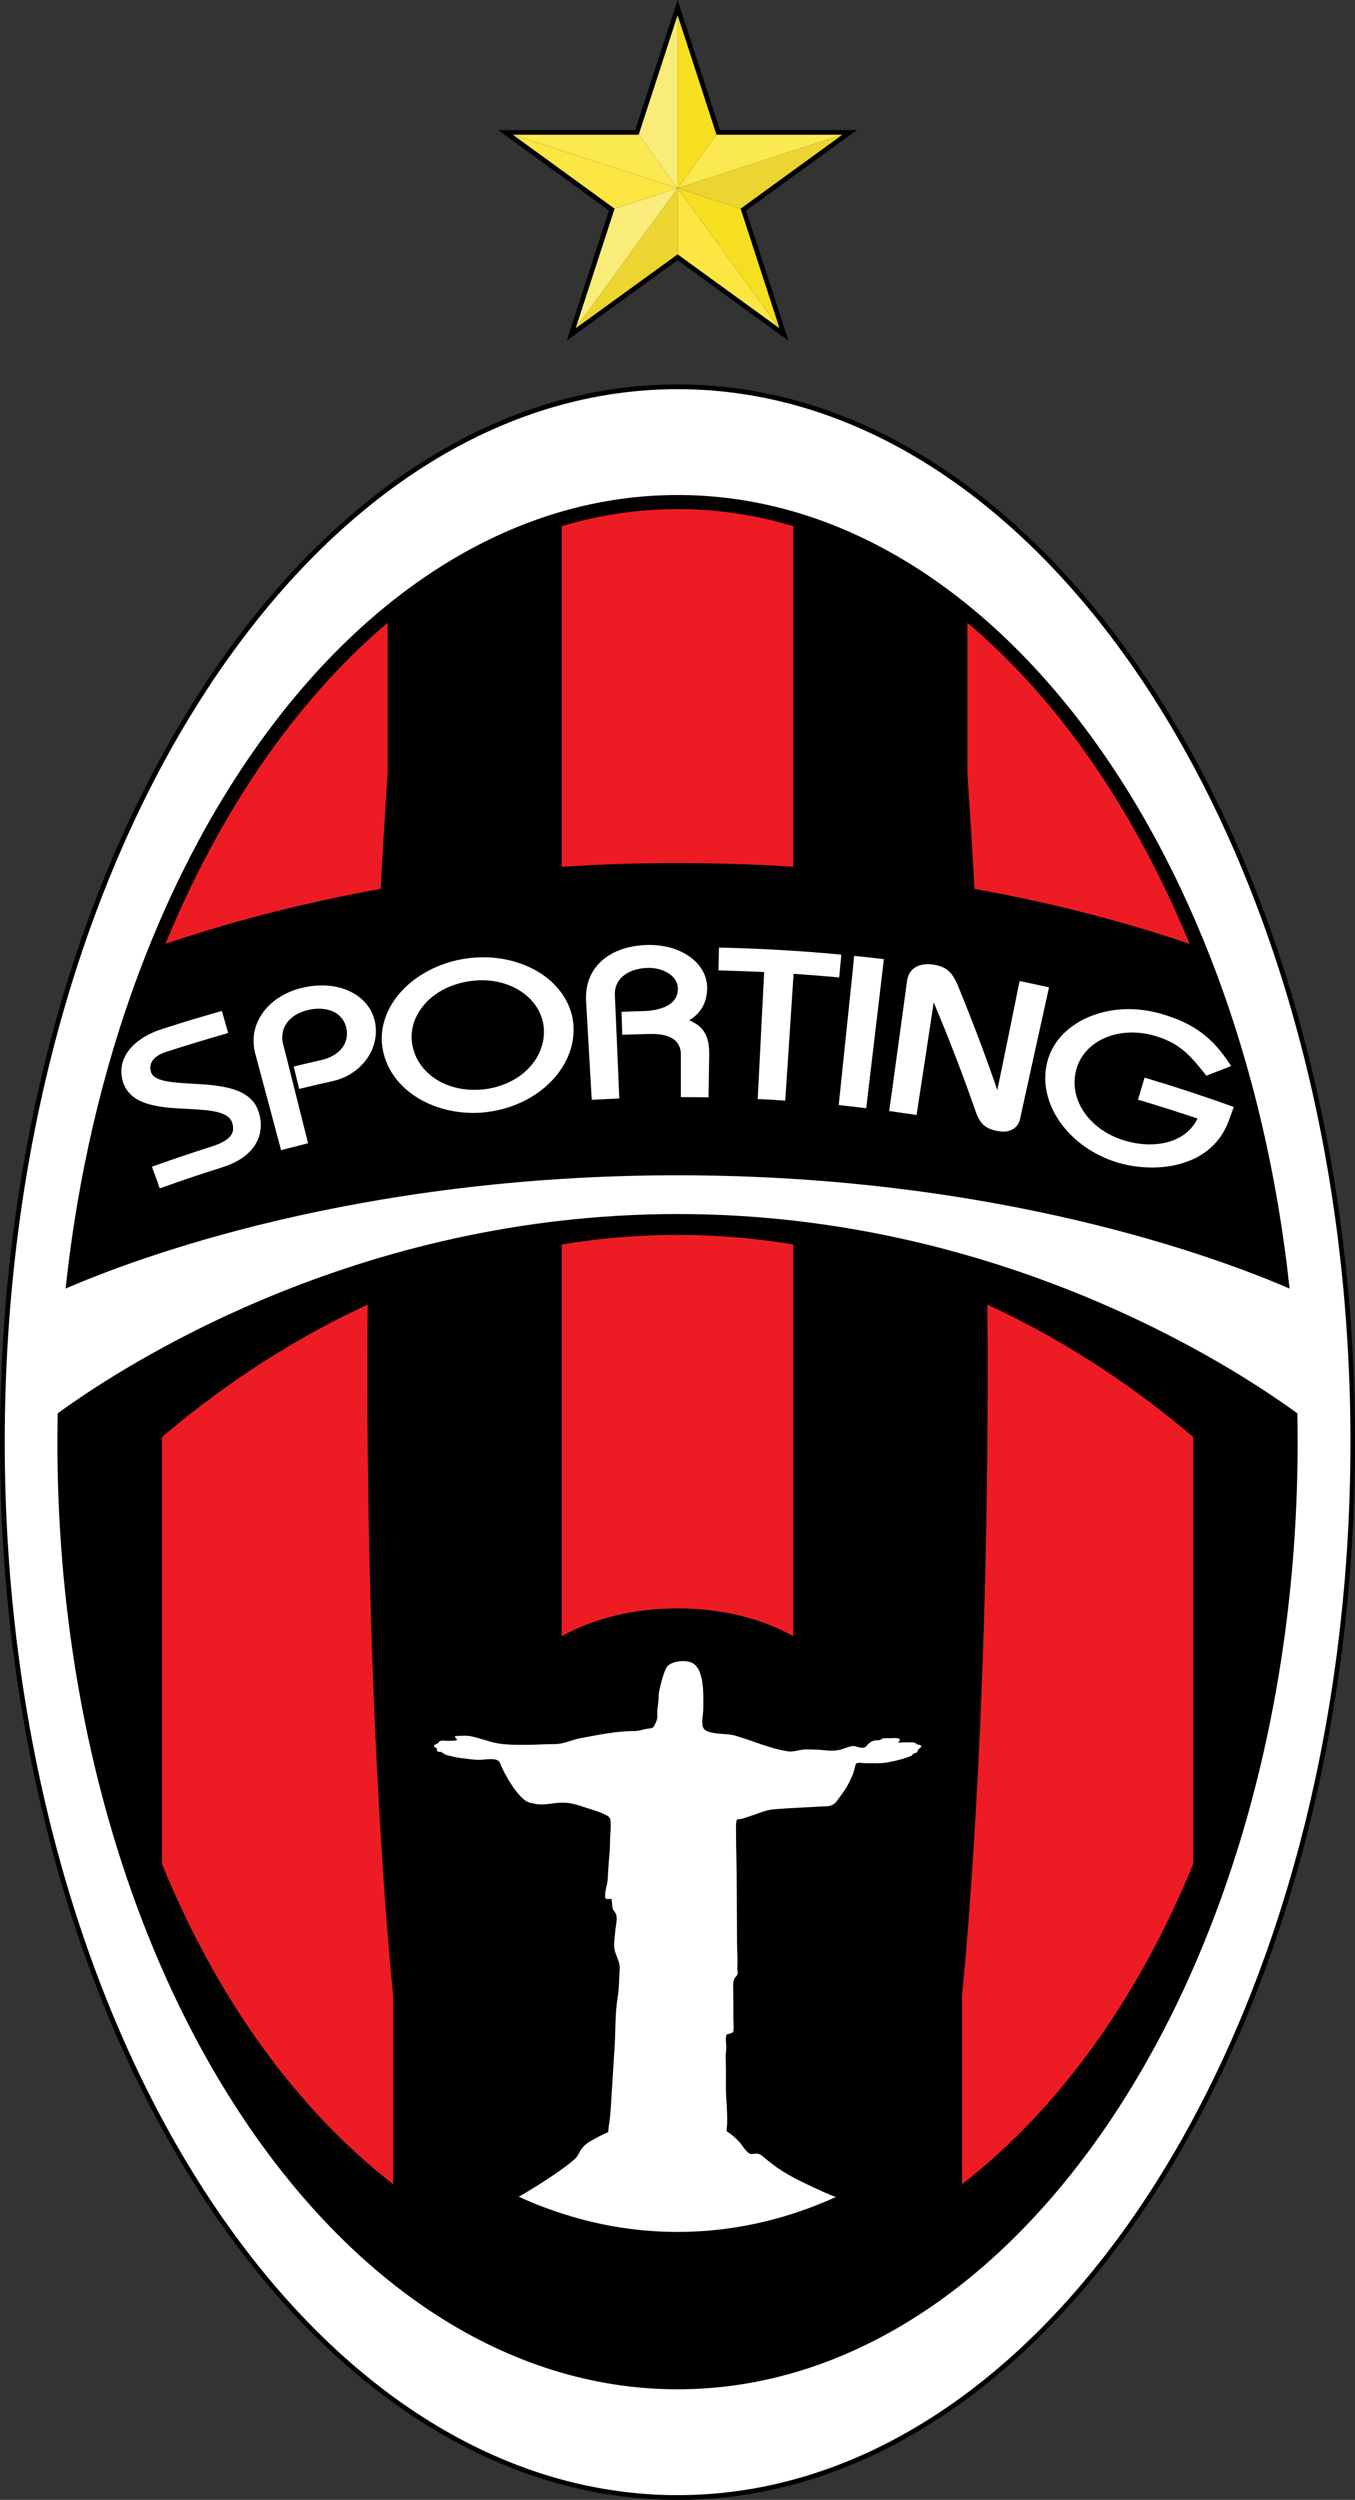
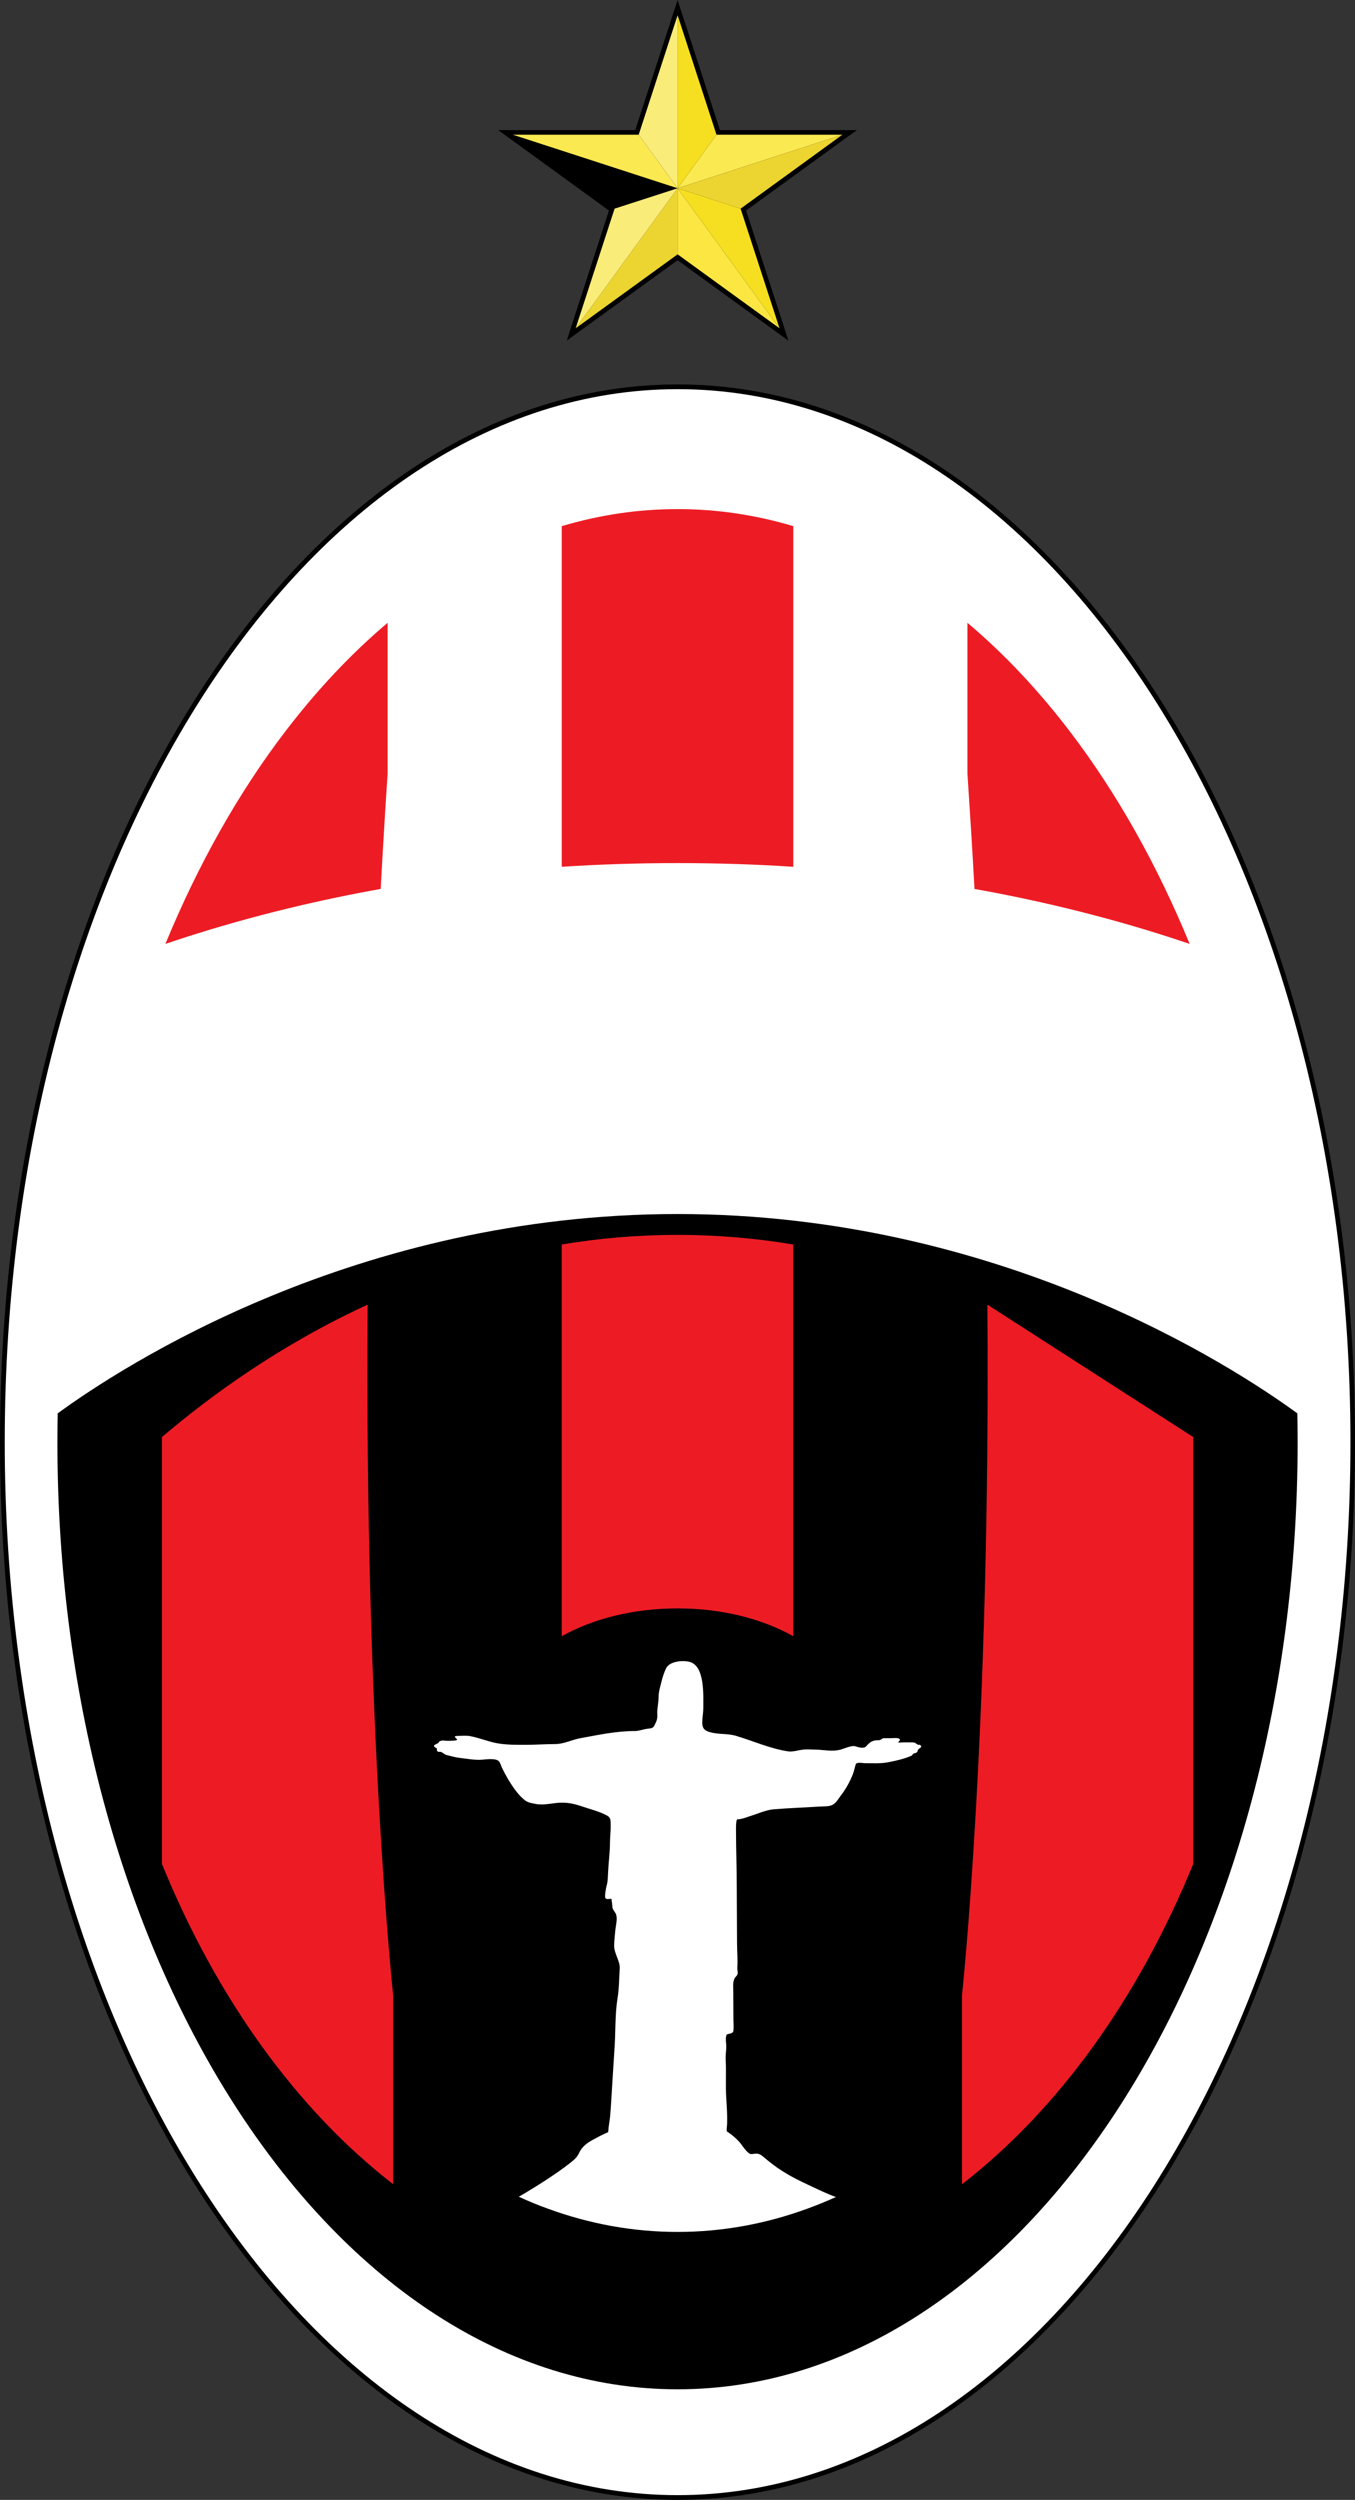
<svg xmlns="http://www.w3.org/2000/svg" width="36.87pt" height="68pt" viewBox="0 0 36.87 68" version="1.1">
  <rect x="0" y="0" width="36.87" height="68" fill="#333333" stroke="none" />
  <defs>
    <clipPath id="clip1">
      <path d="M 0 10 L 36.871 10 L 36.871 68 L 0 68 Z M 0 10 " />
    </clipPath>
  </defs>
  <g id="surface1">
    <g clip-path="url(#clip1)" clip-rule="nonzero">
      <path style=" stroke:none;fill-rule:nonzero;fill:rgb(0%,0%,0%);fill-opacity:1;" d="M 18.438 10.457 C 15.941 10.457 13.52 11.223 11.238 12.73 C 10.148 13.453 9.094 14.348 8.105 15.391 C 7.133 16.418 6.215 17.602 5.383 18.906 C 3.695 21.547 2.367 24.621 1.441 28.047 C 0.484 31.586 0 35.352 0 39.227 C 0 43.105 0.484 46.867 1.441 50.41 C 2.367 53.836 3.695 56.91 5.383 59.551 C 6.215 60.855 7.133 62.039 8.105 63.066 C 9.094 64.109 10.148 65.004 11.238 65.727 C 13.52 67.234 15.941 68 18.438 68 C 20.934 68 23.355 67.234 25.633 65.727 C 26.727 65.004 27.781 64.109 28.766 63.066 C 29.742 62.039 30.656 60.855 31.492 59.551 C 33.18 56.91 34.504 53.836 35.43 50.41 C 36.387 46.867 36.871 43.105 36.871 39.227 C 36.871 35.352 36.387 31.586 35.43 28.047 C 34.504 24.621 33.18 21.547 31.492 18.906 C 30.656 17.602 29.742 16.418 28.766 15.391 C 27.781 14.348 26.727 13.453 25.633 12.73 C 23.355 11.223 20.934 10.457 18.438 10.457 " />
      <path style=" stroke:none;fill-rule:nonzero;fill:rgb(100%,100%,100%);fill-opacity:1;" d="M 18.438 10.586 C 28.547 10.586 36.746 23.41 36.746 39.227 C 36.746 55.047 28.547 67.871 18.438 67.871 C 8.324 67.871 0.129 55.047 0.129 39.227 C 0.129 23.41 8.324 10.586 18.438 10.586 " />
    </g>
-     <path style=" stroke:none;fill-rule:nonzero;fill:rgb(0%,0%,0%);fill-opacity:1;" d="M 18.438 13.465 C 26.824 13.465 33.781 22.809 35.09 35.051 C 33.176 34.223 27.176 31.969 18.438 31.969 C 9.695 31.969 3.695 34.223 1.785 35.051 C 3.094 22.809 10.051 13.465 18.438 13.465 " />
    <path style=" stroke:none;fill-rule:nonzero;fill:rgb(0%,0%,0%);fill-opacity:1;" d="M 18.438 33.023 C 9.695 33.023 3.348 37.148 1.57 38.445 C 1.566 38.703 1.562 38.965 1.562 39.227 C 1.562 53.457 9.117 64.992 18.438 64.992 C 27.754 64.992 35.309 53.457 35.309 39.227 C 35.309 38.965 35.305 38.703 35.301 38.445 C 33.523 37.148 27.176 33.023 18.438 33.023 " />
    <path style=" stroke:none;fill-rule:nonzero;fill:rgb(92.899%,10.999%,14.099%);fill-opacity:1;" d="M 10.004 35.488 C 7.633 36.578 5.738 37.957 4.406 39.09 L 4.406 50.699 C 5.898 54.363 8.082 57.387 10.699 59.414 L 10.699 54.281 C 10.699 54.281 9.914 47.031 10.004 35.488 " />
    <path style=" stroke:none;fill-rule:nonzero;fill:rgb(92.899%,10.999%,14.099%);fill-opacity:1;" d="M 7.762 19.898 C 6.48 21.574 5.387 23.527 4.5 25.676 C 6.031 25.156 8 24.602 10.359 24.18 C 10.414 23.152 10.477 22.105 10.547 21.043 L 10.547 16.941 C 9.562 17.773 8.629 18.762 7.762 19.898 " />
-     <path style=" stroke:none;fill-rule:nonzero;fill:rgb(92.899%,10.999%,14.099%);fill-opacity:1;" d="M 26.867 35.488 C 26.957 47.031 26.176 54.281 26.176 54.281 L 26.176 59.414 C 28.793 57.387 30.973 54.363 32.469 50.699 L 32.469 39.09 C 31.137 37.953 29.238 36.578 26.867 35.488 " />
+     <path style=" stroke:none;fill-rule:nonzero;fill:rgb(92.899%,10.999%,14.099%);fill-opacity:1;" d="M 26.867 35.488 C 26.957 47.031 26.176 54.281 26.176 54.281 L 26.176 59.414 C 28.793 57.387 30.973 54.363 32.469 50.699 L 32.469 39.09 " />
    <path style=" stroke:none;fill-rule:nonzero;fill:rgb(92.899%,10.999%,14.099%);fill-opacity:1;" d="M 26.516 24.18 C 28.875 24.602 30.844 25.156 32.371 25.676 C 31.488 23.527 30.391 21.574 29.113 19.898 C 28.246 18.762 27.312 17.773 26.324 16.941 L 26.324 21.043 C 26.395 22.105 26.461 23.152 26.516 24.18 " />
    <path style=" stroke:none;fill-rule:nonzero;fill:rgb(92.899%,10.999%,14.099%);fill-opacity:1;" d="M 21.586 44.508 L 21.586 33.852 C 20.582 33.684 19.531 33.59 18.438 33.59 C 17.34 33.59 16.289 33.684 15.285 33.852 L 15.285 44.508 C 16.129 44.035 17.23 43.75 18.438 43.75 C 19.645 43.75 20.746 44.035 21.586 44.508 " />
    <path style=" stroke:none;fill-rule:nonzero;fill:rgb(92.899%,10.999%,14.099%);fill-opacity:1;" d="M 18.438 23.477 C 19.531 23.477 20.582 23.512 21.586 23.578 L 21.586 14.312 C 20.555 14.004 19.504 13.848 18.438 13.848 C 17.371 13.848 16.32 14.004 15.285 14.312 L 15.285 23.578 C 16.293 23.512 17.344 23.477 18.438 23.477 " />
    <path style=" stroke:none;fill-rule:nonzero;fill:rgb(100%,100%,100%);fill-opacity:1;" d="M 5.211 29.477 C 4.691 29.445 4.199 29.418 4.113 29.172 C 4.078 29.07 4.082 28.977 4.125 28.895 C 4.184 28.773 4.316 28.68 4.508 28.617 C 5.051 28.441 5.602 28.273 6.148 28.117 L 6.207 28.098 L 6.191 28.039 L 6.18 27.996 L 6.055 27.559 L 6.039 27.5 L 5.977 27.516 C 5.453 27.664 4.926 27.824 4.406 27.992 C 3.914 28.152 3.555 28.418 3.395 28.75 C 3.285 28.973 3.273 29.223 3.359 29.469 C 3.59 30.09 4.398 30.129 5.113 30.164 C 5.688 30.195 6.227 30.223 6.32 30.547 C 6.383 30.758 6.363 31 5.746 31.191 C 5.23 31.355 4.707 31.531 4.195 31.715 L 4.137 31.734 L 4.156 31.797 L 4.289 32.16 L 4.324 32.266 L 4.348 32.324 L 4.406 32.305 C 4.945 32.109 5.496 31.926 6.043 31.754 C 6.445 31.629 6.746 31.43 6.922 31.172 C 7.094 30.918 7.141 30.613 7.051 30.289 C 6.859 29.57 5.984 29.52 5.211 29.477 " />
    <path style=" stroke:none;fill-rule:nonzero;fill:rgb(100%,100%,100%);fill-opacity:1;" d="M 8.762 26.805 C 8.594 26.805 8.414 26.824 8.234 26.867 C 7.734 26.98 7.312 27.266 7.086 27.648 C 6.898 27.961 6.852 28.316 6.949 28.672 L 7.633 31.227 L 7.648 31.289 L 7.711 31.27 C 7.914 31.219 8.117 31.164 8.32 31.113 L 8.383 31.098 L 8.367 31.035 L 7.801 28.781 L 7.703 28.406 C 7.656 28.215 7.68 28.027 7.777 27.867 C 7.895 27.676 8.109 27.535 8.383 27.473 C 8.48 27.449 8.582 27.438 8.676 27.438 C 9.078 27.438 9.355 27.637 9.426 27.973 C 9.508 28.383 9.238 28.723 8.738 28.836 C 8.512 28.887 8.281 28.941 8.055 28.996 L 7.992 29.016 L 8.008 29.074 L 8.086 29.398 L 8.125 29.559 L 8.141 29.621 L 8.203 29.605 C 8.488 29.535 8.773 29.469 9.059 29.406 C 9.836 29.23 10.34 28.531 10.207 27.816 C 10.094 27.211 9.512 26.805 8.762 26.805 " />
    <path style=" stroke:none;fill-rule:nonzero;fill:rgb(100%,100%,100%);fill-opacity:1;" d="M 13.191 29.629 C 13.094 29.641 12.996 29.645 12.902 29.645 C 12.039 29.645 11.348 29.141 11.219 28.418 C 11.156 28.078 11.246 27.723 11.469 27.422 C 11.758 27.023 12.25 26.758 12.816 26.684 C 12.914 26.672 13.016 26.664 13.113 26.664 C 14.016 26.664 14.738 27.223 14.797 27.965 C 14.859 28.789 14.168 29.504 13.191 29.629 Z M 14.84 26.566 C 14.383 26.227 13.781 26.039 13.152 26.039 C 13.016 26.039 12.875 26.047 12.738 26.066 C 11.922 26.168 11.18 26.582 10.754 27.172 C 10.445 27.602 10.324 28.098 10.418 28.562 C 10.516 29.066 10.816 29.496 11.285 29.812 C 11.73 30.109 12.297 30.273 12.879 30.273 C 13.008 30.273 13.141 30.266 13.27 30.246 C 14.645 30.07 15.672 29.039 15.605 27.902 C 15.574 27.391 15.301 26.914 14.84 26.566 " />
    <path style=" stroke:none;fill-rule:nonzero;fill:rgb(100%,100%,100%);fill-opacity:1;" d="M 18.754 27.754 C 19.078 27.555 19.234 27.27 19.242 26.887 C 19.246 26.629 19.141 26.371 18.938 26.168 C 18.648 25.875 18.188 25.703 17.668 25.703 C 17.652 25.703 17.637 25.703 17.617 25.703 C 17.055 25.719 16.582 25.898 16.285 26.223 C 16.039 26.488 15.922 26.844 15.949 27.246 L 15.957 27.398 L 16.098 29.852 L 16.102 29.914 L 16.164 29.914 C 16.371 29.902 16.582 29.891 16.789 29.883 L 16.852 29.879 L 16.848 29.816 L 16.82 29.125 L 16.73 27.055 C 16.723 26.887 16.781 26.73 16.895 26.605 C 17.059 26.434 17.316 26.336 17.633 26.328 C 17.641 26.328 17.648 26.328 17.656 26.328 C 17.914 26.328 18.152 26.418 18.301 26.562 C 18.395 26.656 18.445 26.773 18.445 26.898 C 18.445 27.426 17.781 27.496 17.492 27.504 C 17.32 27.508 17.148 27.512 16.977 27.52 L 16.91 27.523 L 16.914 27.586 L 16.922 27.828 L 16.93 28.082 L 16.934 28.148 L 16.996 28.145 C 17.234 28.137 17.477 28.129 17.715 28.125 C 17.727 28.125 17.738 28.125 17.75 28.125 C 18.043 28.125 18.258 28.191 18.391 28.32 C 18.48 28.414 18.531 28.539 18.527 28.695 L 18.527 29.844 L 18.594 29.844 C 18.797 29.844 19.008 29.844 19.215 29.848 L 19.281 29.852 L 19.281 29.785 L 19.297 28.684 C 19.309 28.129 19.094 27.895 18.754 27.754 " />
-     <path style=" stroke:none;fill-rule:nonzero;fill:rgb(100%,100%,100%);fill-opacity:1;" d="M 22.84 26.527 L 22.887 26.031 L 22.891 25.969 L 22.828 25.961 C 21.77 25.863 20.691 25.801 19.629 25.777 L 19.566 25.773 L 19.562 25.84 L 19.551 26.336 L 19.551 26.398 L 19.613 26.398 C 20.004 26.41 20.402 26.422 20.793 26.441 L 20.621 29.832 L 20.617 29.895 L 20.68 29.898 C 20.891 29.906 21.098 29.922 21.305 29.934 L 21.367 29.938 L 21.371 29.875 L 21.594 26.488 C 21.984 26.516 22.379 26.547 22.77 26.582 L 22.832 26.59 L 22.84 26.527 " />
-     <path style=" stroke:none;fill-rule:nonzero;fill:rgb(100%,100%,100%);fill-opacity:1;" d="M 23.305 26.008 L 23.242 26 L 23.234 26.066 L 23.203 26.402 L 22.828 29.996 L 22.824 30.059 L 22.887 30.066 C 23.094 30.09 23.301 30.113 23.508 30.137 L 23.57 30.145 L 23.578 30.082 C 23.734 28.773 23.887 27.465 24.043 26.156 L 24.051 26.09 L 23.988 26.082 C 23.762 26.055 23.531 26.031 23.305 26.008 " />
-     <path style=" stroke:none;fill-rule:nonzero;fill:rgb(100%,100%,100%);fill-opacity:1;" d="M 28.543 26.855 L 28.48 26.844 C 28.258 26.793 28.031 26.746 27.809 26.699 L 27.746 26.688 L 27.73 26.75 L 27.438 28.191 L 27.137 29.652 C 26.832 28.758 26.492 27.859 26.133 26.977 C 25.965 26.551 25.844 26.305 25.41 26.242 C 25.352 26.23 25.297 26.227 25.246 26.227 C 24.922 26.227 24.719 26.395 24.68 26.691 L 24.266 29.719 L 24.203 30.16 L 24.195 30.223 L 24.258 30.23 C 24.465 30.262 24.672 30.289 24.879 30.32 L 24.941 30.332 L 24.949 30.27 L 25.195 28.664 L 25.406 27.266 C 25.816 28.238 26.199 29.23 26.543 30.219 C 26.66 30.562 26.801 30.695 27.125 30.762 C 27.188 30.773 27.246 30.781 27.301 30.781 C 27.539 30.781 27.703 30.656 27.754 30.445 C 28.012 29.27 28.27 28.094 28.531 26.918 L 28.543 26.855 " />
    <path style=" stroke:none;fill-rule:nonzero;fill:rgb(100%,100%,100%);fill-opacity:1;" d="M 33.512 30.09 C 32.754 29.816 31.977 29.562 31.207 29.332 L 31.145 29.312 L 31.125 29.375 L 30.984 29.852 L 30.965 29.914 L 31.027 29.93 C 31.547 30.086 32.07 30.254 32.586 30.426 C 32.367 30.875 31.898 31.129 31.281 31.129 C 31.062 31.129 30.836 31.094 30.609 31.027 C 29.656 30.746 29.082 29.93 29.277 29.129 C 29.426 28.504 30.039 28.086 30.801 28.086 C 31.016 28.086 31.23 28.117 31.449 28.184 C 32.098 28.379 32.371 28.691 32.797 29.223 L 32.828 29.262 L 32.871 29.242 C 33.055 29.172 33.242 29.098 33.426 29.027 L 33.5 29 L 33.457 28.934 C 32.988 28.215 32.473 27.836 31.625 27.586 C 31.324 27.496 31.016 27.449 30.711 27.449 C 30.176 27.449 29.664 27.594 29.27 27.852 C 28.852 28.121 28.582 28.496 28.484 28.938 C 28.238 30.047 29.094 31.23 30.43 31.629 C 30.727 31.715 31.043 31.758 31.352 31.758 C 31.812 31.758 32.242 31.656 32.59 31.469 C 32.992 31.246 33.277 30.918 33.434 30.488 L 33.551 30.168 L 33.57 30.109 L 33.512 30.09 " />
    <path style=" stroke:none;fill-rule:nonzero;fill:rgb(100%,100%,100%);fill-opacity:1;" d="M 18.438 60.711 C 19.656 60.711 20.84 60.492 21.98 60.074 C 22.238 59.98 22.492 59.875 22.746 59.762 C 22.504 59.68 21.992 59.43 21.828 59.352 C 21.594 59.242 21.367 59.113 21.156 58.969 C 21.02 58.871 20.891 58.77 20.766 58.664 C 20.648 58.562 20.594 58.578 20.449 58.594 C 20.34 58.605 20.176 58.32 20.113 58.258 C 20.016 58.152 19.906 58.059 19.781 57.98 C 19.762 57.938 19.781 57.832 19.785 57.781 C 19.793 57.543 19.777 57.309 19.762 57.074 C 19.738 56.727 19.766 56.391 19.746 56.047 C 19.742 55.922 19.75 55.836 19.762 55.715 C 19.77 55.602 19.73 55.473 19.766 55.359 C 19.781 55.305 19.945 55.34 19.957 55.238 C 19.969 55.129 19.957 55.02 19.957 54.91 C 19.957 54.664 19.953 54.422 19.953 54.176 C 19.953 54.059 19.934 53.93 19.984 53.824 C 20.004 53.777 20.059 53.742 20.07 53.695 C 20.082 53.648 20.059 53.578 20.062 53.527 C 20.078 53.309 20.055 53.078 20.055 52.855 C 20.055 52.332 20.047 51.812 20.047 51.289 C 20.047 50.797 20.027 50.301 20.027 49.805 C 20.027 49.758 20.02 49.488 20.066 49.488 C 20.172 49.488 20.309 49.434 20.406 49.402 C 20.613 49.34 20.844 49.23 21.059 49.215 C 21.473 49.18 21.883 49.168 22.293 49.141 C 22.406 49.133 22.57 49.145 22.66 49.09 C 22.754 49.039 22.809 48.934 22.871 48.852 C 23.016 48.664 23.125 48.469 23.211 48.25 C 23.242 48.164 23.258 48.074 23.285 47.992 C 23.312 47.922 23.48 47.961 23.535 47.961 C 23.758 47.961 23.965 47.977 24.195 47.93 C 24.395 47.891 24.621 47.84 24.809 47.754 C 24.828 47.742 24.828 47.703 24.883 47.691 C 24.93 47.684 24.965 47.664 24.973 47.613 C 24.98 47.555 25.133 47.535 25.031 47.461 C 24.93 47.473 24.945 47.395 24.832 47.395 C 24.727 47.395 24.613 47.391 24.512 47.398 C 24.355 47.414 24.512 47.359 24.484 47.312 C 24.453 47.258 24.301 47.281 24.234 47.281 C 24.172 47.281 24.109 47.281 24.051 47.281 C 24 47.281 23.969 47.336 23.918 47.336 C 23.758 47.336 23.684 47.367 23.578 47.492 C 23.504 47.582 23.363 47.527 23.27 47.5 C 23.168 47.473 22.988 47.559 22.891 47.586 C 22.648 47.66 22.395 47.59 22.152 47.59 C 22.047 47.59 21.934 47.578 21.832 47.594 C 21.719 47.609 21.57 47.656 21.457 47.641 C 20.965 47.57 20.492 47.355 20.02 47.215 C 19.773 47.145 19.523 47.188 19.281 47.105 C 19.156 47.062 19.109 47 19.109 46.852 C 19.109 46.723 19.137 46.594 19.137 46.469 C 19.137 46.113 19.184 45.301 18.754 45.203 C 18.57 45.156 18.215 45.191 18.125 45.379 C 18.074 45.484 18.039 45.594 18.008 45.707 C 17.98 45.828 17.922 46.008 17.922 46.133 C 17.922 46.266 17.898 46.383 17.887 46.512 C 17.875 46.645 17.91 46.719 17.848 46.848 C 17.781 46.988 17.789 47.008 17.625 47.023 C 17.508 47.035 17.395 47.086 17.273 47.086 C 16.77 47.086 16.285 47.191 15.793 47.281 C 15.555 47.324 15.348 47.441 15.102 47.441 C 14.84 47.441 14.578 47.461 14.316 47.461 C 14.059 47.461 13.805 47.465 13.547 47.422 C 13.293 47.379 13.062 47.277 12.805 47.227 C 12.695 47.203 12.566 47.219 12.453 47.219 C 12.336 47.219 12.375 47.246 12.434 47.312 C 12.477 47.359 12.195 47.352 12.16 47.352 C 12.113 47.352 12.039 47.336 12 47.352 C 11.922 47.375 11.965 47.387 11.914 47.418 C 11.844 47.461 11.746 47.473 11.863 47.547 C 11.91 47.547 11.875 47.613 11.898 47.633 C 11.93 47.668 11.977 47.641 12.012 47.66 C 12.07 47.688 12.09 47.727 12.18 47.746 C 12.285 47.77 12.398 47.805 12.504 47.816 C 12.719 47.84 12.934 47.887 13.156 47.863 C 13.258 47.852 13.383 47.84 13.484 47.863 C 13.605 47.887 13.609 47.973 13.656 48.078 C 13.758 48.293 13.879 48.5 14.02 48.691 C 14.094 48.789 14.164 48.871 14.262 48.953 C 14.367 49.039 14.449 49.043 14.582 49.07 C 14.793 49.113 15.035 49.043 15.25 49.035 C 15.5 49.027 15.676 49.082 15.91 49.16 C 16.117 49.23 16.316 49.277 16.512 49.383 C 16.629 49.445 16.613 49.52 16.617 49.656 C 16.621 49.809 16.598 49.957 16.598 50.109 C 16.598 50.387 16.559 50.645 16.547 50.918 C 16.539 51.023 16.543 51.164 16.512 51.27 C 16.496 51.316 16.445 51.586 16.473 51.629 C 16.5 51.668 16.551 51.656 16.594 51.652 C 16.668 51.641 16.633 51.684 16.648 51.73 C 16.66 51.781 16.656 51.852 16.668 51.902 C 16.688 51.969 16.738 52.008 16.762 52.07 C 16.805 52.184 16.762 52.352 16.746 52.477 C 16.734 52.629 16.711 52.781 16.711 52.93 C 16.711 53.145 16.879 53.344 16.863 53.555 C 16.844 53.812 16.848 54.09 16.805 54.344 C 16.73 54.805 16.754 55.281 16.719 55.75 C 16.691 56.168 16.668 56.582 16.641 57 C 16.629 57.199 16.617 57.402 16.598 57.598 C 16.586 57.691 16.574 57.781 16.559 57.875 C 16.555 57.906 16.559 57.973 16.543 58 C 16.426 58.051 16.312 58.105 16.203 58.168 C 16.004 58.27 15.852 58.363 15.754 58.57 C 15.695 58.699 15.598 58.766 15.492 58.852 C 15.141 59.129 14.551 59.504 14.117 59.754 C 14.371 59.871 14.633 59.98 14.895 60.074 C 16.035 60.492 17.215 60.711 18.438 60.711 " />
    <path style=" stroke:none;fill-rule:nonzero;fill:rgb(0%,0%,0%);fill-opacity:1;" d="M 23.316 3.539 L 19.59 3.539 L 18.559 0.375 L 18.438 0 L 18.316 0.375 L 17.285 3.539 L 13.555 3.539 L 13.875 3.77 L 16.57 5.727 L 15.543 8.891 L 15.422 9.266 L 15.738 9.035 L 18.438 7.078 L 21.133 9.035 L 21.453 9.266 L 21.332 8.891 L 20.301 5.727 L 22.996 3.77 L 23.316 3.539 " />
    <path style=" stroke:none;fill-rule:nonzero;fill:rgb(98.399%,91.399%,32.199%);fill-opacity:1;" d="M 22.922 3.664 L 19.496 3.664 L 18.438 5.121 Z M 22.922 3.664 " />
    <path style=" stroke:none;fill-rule:nonzero;fill:rgb(92.2%,83.499%,19.199%);fill-opacity:1;" d="M 18.438 5.121 L 20.152 5.676 L 22.922 3.664 L 18.438 5.121 " />
    <path style=" stroke:none;fill-rule:nonzero;fill:rgb(98.399%,90.199%,25.899%);fill-opacity:1;" d="M 18.438 6.918 L 21.211 8.93 L 18.438 5.121 Z M 18.438 6.918 " />
    <path style=" stroke:none;fill-rule:nonzero;fill:rgb(96.1%,87.5%,12.9%);fill-opacity:1;" d="M 18.438 5.121 L 21.211 8.93 L 20.152 5.676 L 18.438 5.121 " />
    <path style=" stroke:none;fill-rule:nonzero;fill:rgb(96.1%,87.5%,12.9%);fill-opacity:1;" d="M 18.438 5.121 L 19.496 3.664 L 18.438 0.414 L 18.438 5.121 " />
    <path style=" stroke:none;fill-rule:nonzero;fill:rgb(98.399%,91.399%,32.199%);fill-opacity:1;" d="M 13.953 3.664 L 17.379 3.664 L 18.438 5.121 Z M 13.953 3.664 " />
-     <path style=" stroke:none;fill-rule:nonzero;fill:rgb(98.399%,90.199%,25.899%);fill-opacity:1;" d="M 18.438 5.121 L 16.723 5.676 L 13.953 3.664 L 18.438 5.121 " />
    <path style=" stroke:none;fill-rule:nonzero;fill:rgb(92.2%,83.499%,19.199%);fill-opacity:1;" d="M 18.438 6.918 L 15.664 8.93 L 18.438 5.121 Z M 18.438 6.918 " />
    <path style=" stroke:none;fill-rule:nonzero;fill:rgb(98%,92.2%,47.499%);fill-opacity:1;" d="M 18.438 5.121 L 15.664 8.93 L 16.723 5.676 L 18.438 5.121 " />
    <path style=" stroke:none;fill-rule:nonzero;fill:rgb(98%,92.2%,47.499%);fill-opacity:1;" d="M 18.438 5.121 L 17.379 3.664 L 18.438 0.414 L 18.438 5.121 " />
  </g>
</svg>